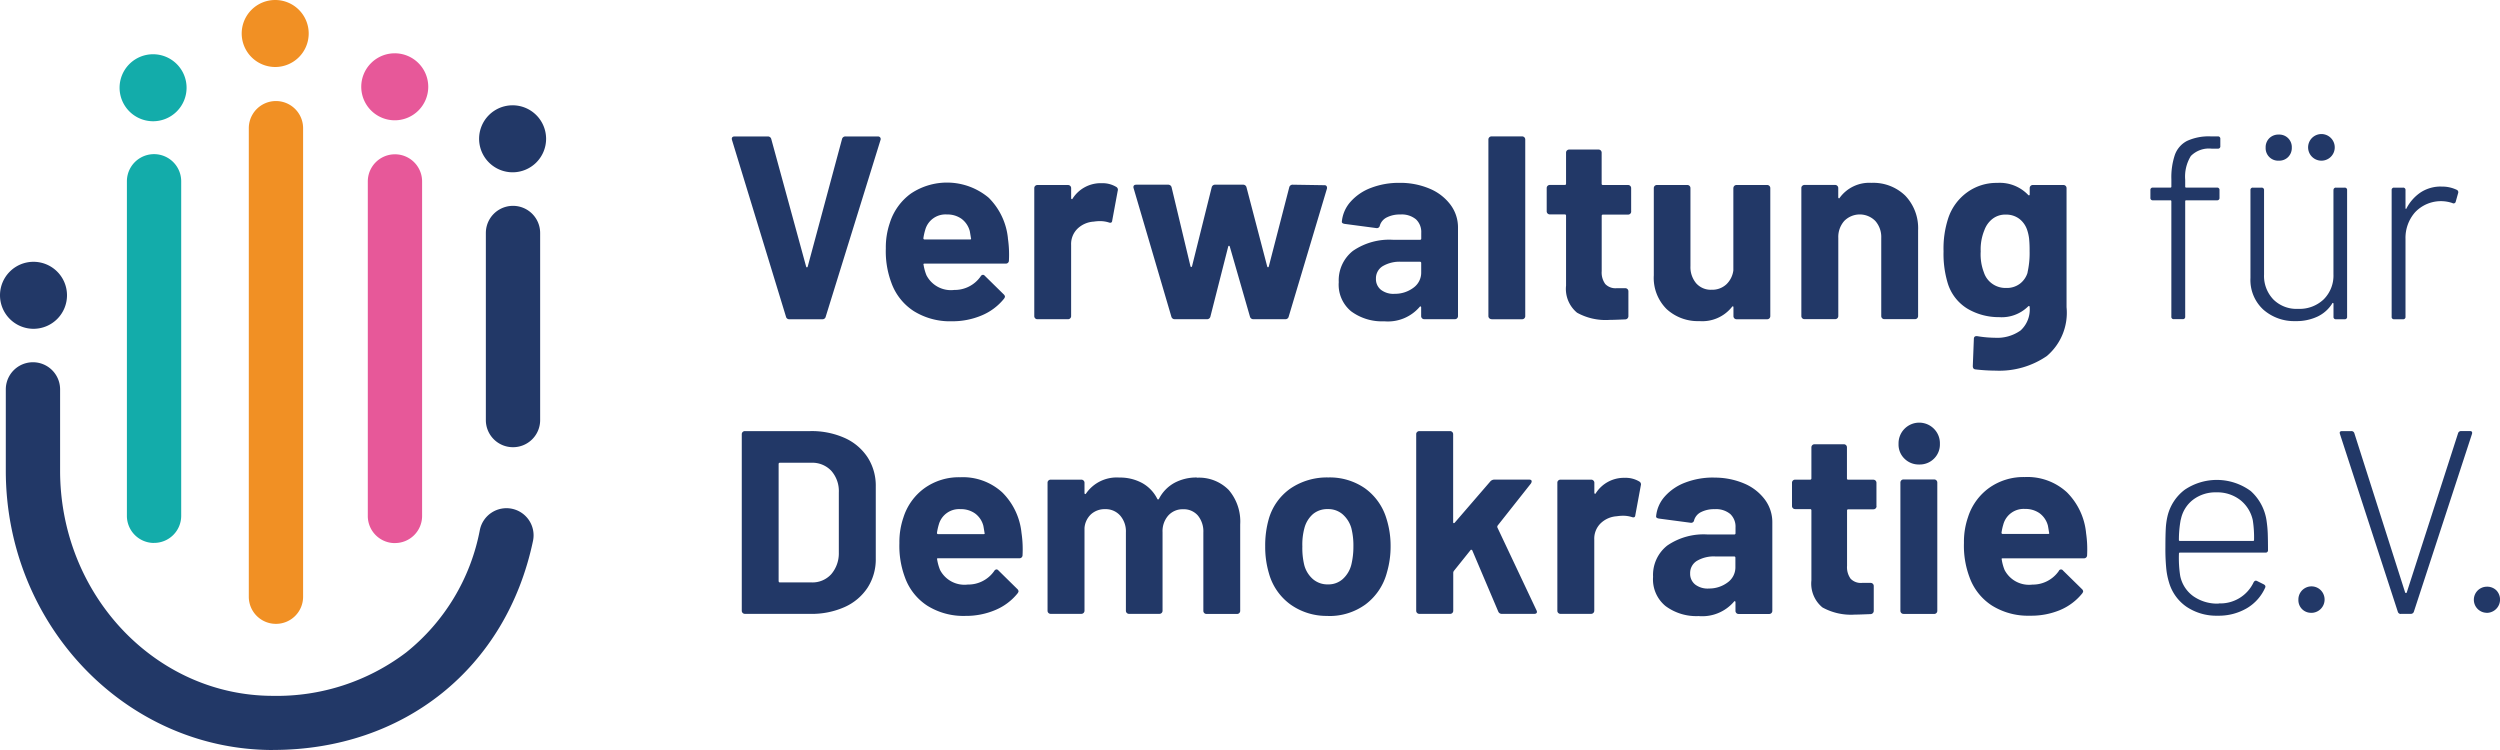
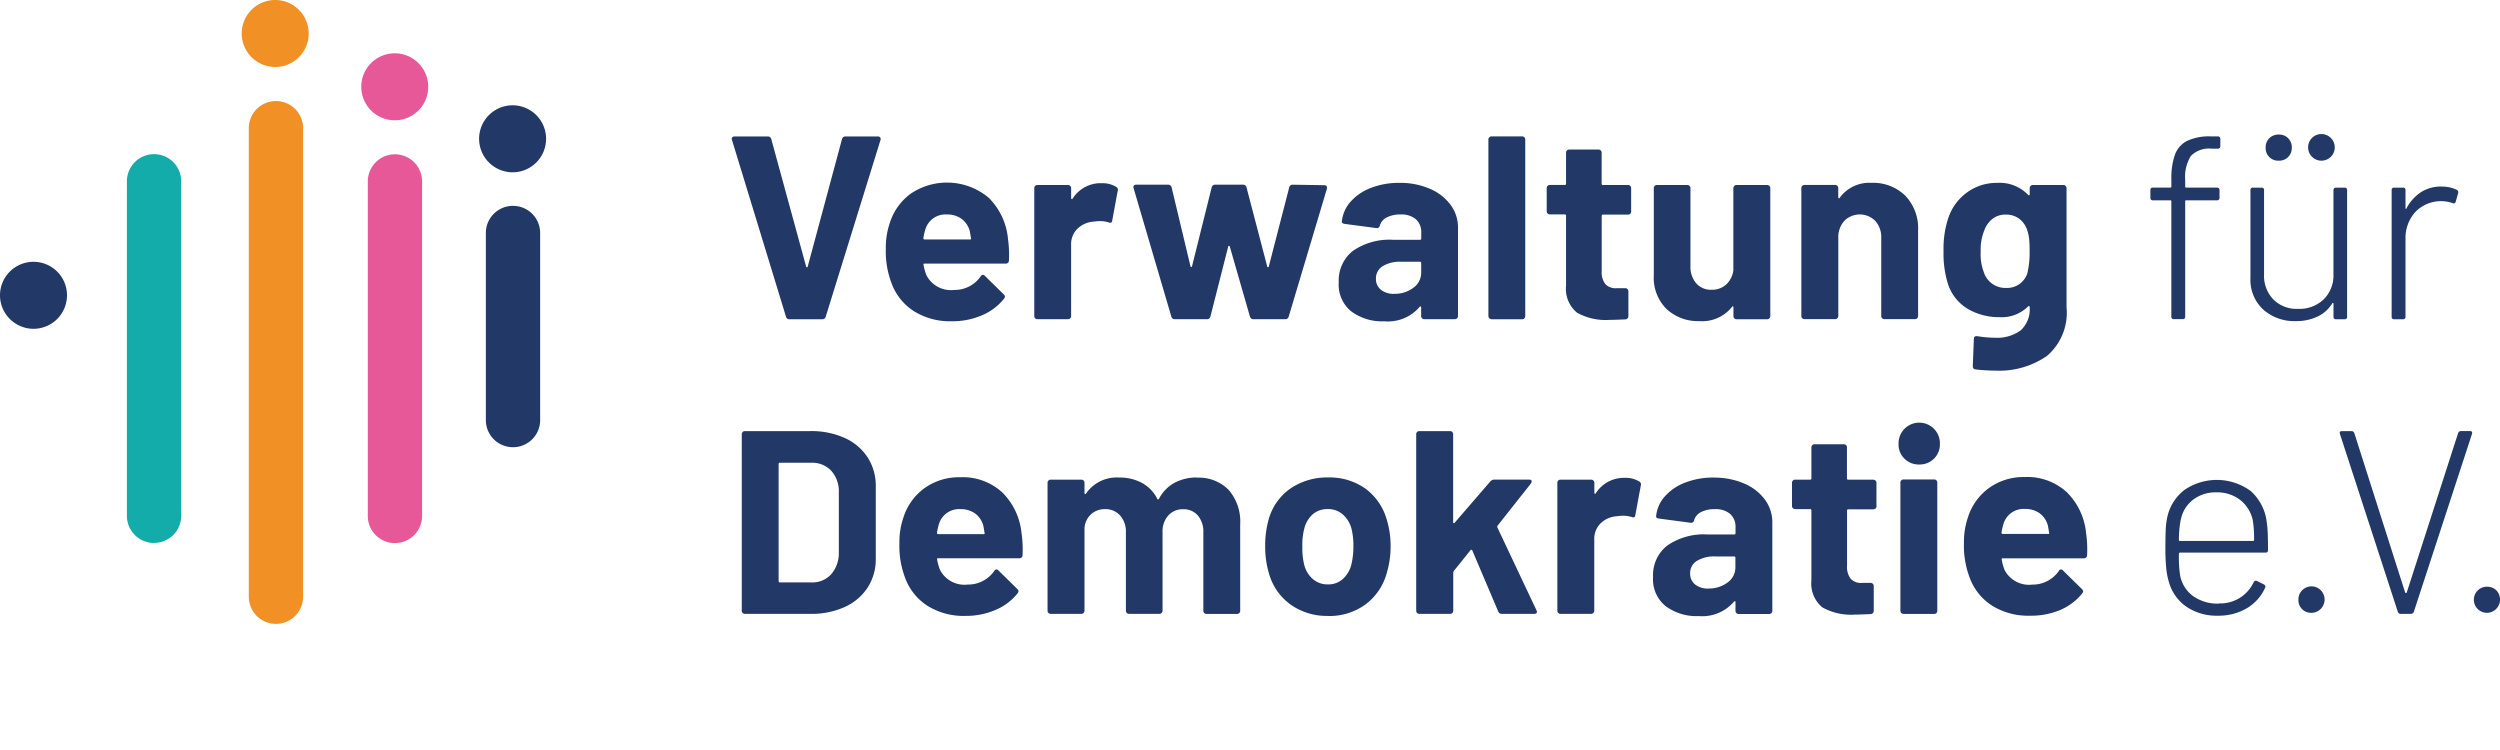
<svg xmlns="http://www.w3.org/2000/svg" id="Logo_VwfD" width="200" height="60" viewBox="0 0 200 60">
  <path id="Pfad_31767" data-name="Pfad 31767" d="M2.688,57.72A2.68,2.68,0,1,0,0,55.04a2.684,2.684,0,0,0,2.688,2.68" transform="translate(0 -31.416)" fill="#223867" />
  <path id="Pfad_31768" data-name="Pfad 31768" d="M27.552,61.946a2.167,2.167,0,0,1-2.172-2.164V33.014a2.172,2.172,0,0,1,4.344,0V59.778a2.167,2.167,0,0,1-2.172,2.164Z" transform="translate(-15.228 -18.51)" fill="#13acaa" />
  <path id="Pfad_31769" data-name="Pfad 31769" d="M75.732,61.976a2.167,2.167,0,0,1-2.172-2.164V33.044a2.172,2.172,0,0,1,4.344,0V59.808a2.167,2.167,0,0,1-2.172,2.164Z" transform="translate(-44.136 -18.528)" fill="#e75899" />
  <path id="Pfad_31770" data-name="Pfad 31770" d="M51.932,62.046a2.167,2.167,0,0,1-2.172-2.164V22.394a2.172,2.172,0,0,1,4.344,0V59.882A2.167,2.167,0,0,1,51.932,62.046Z" transform="translate(-29.856 -12.138)" fill="#f19024" />
  <path id="Pfad_31771" data-name="Pfad 31771" d="M99.342,60.49a2.167,2.167,0,0,1-2.172-2.164V43.354a2.172,2.172,0,0,1,4.344,0V58.326A2.167,2.167,0,0,1,99.342,60.49Z" transform="translate(-58.302 -24.714)" fill="#223867" />
-   <path id="Pfad_31772" data-name="Pfad 31772" d="M22.532,103.488C10.744,103.488,1.16,93.464,1.16,81.14v-6.5a2.172,2.172,0,0,1,4.344,0v6.5c0,9.936,7.64,18.016,17.032,18.016a17.108,17.108,0,0,0,10.652-3.472,16.488,16.488,0,0,0,5.9-9.816,2.17,2.17,0,0,1,4.248.892C41.2,96.92,33.028,103.484,22.532,103.484h0Z" transform="translate(-0.696 -43.488)" fill="#223867" />
  <path id="Pfad_31773" data-name="Pfad 31773" d="M51.028,5.36A2.68,2.68,0,1,0,48.34,2.68a2.684,2.684,0,0,0,2.688,2.68" transform="translate(-29.004)" fill="#f19024" />
  <path id="Pfad_31774" data-name="Pfad 31774" d="M74.938,16.02a2.68,2.68,0,1,0-2.688-2.68,2.684,2.684,0,0,0,2.688,2.68" transform="translate(-43.35 -6.396)" fill="#e75899" />
  <path id="Pfad_31775" data-name="Pfad 31775" d="M98.508,26.42a2.68,2.68,0,1,0-2.688-2.68,2.684,2.684,0,0,0,2.688,2.68" transform="translate(-57.492 -12.636)" fill="#223867" />
-   <path id="Pfad_31776" data-name="Pfad 31776" d="M26.6,16.21a2.68,2.68,0,1,0-2.688-2.68A2.684,2.684,0,0,0,26.6,16.21" transform="translate(-14.346 -6.51)" fill="#13acaa" />
  <path id="Pfad_31777" data-name="Pfad 31777" d="M287.962,99.818a1.064,1.064,0,0,0,.756-1.8,1.038,1.038,0,0,0-.756-.292,1.044,1.044,0,1,0,0,2.088m-6.872.084h.776a.248.248,0,0,0,.252-.168l4.652-14.228q.06-.228-.168-.228h-.692a.248.248,0,0,0-.252.168L281.55,98.19a.069.069,0,0,1-.064.04.076.076,0,0,1-.064-.04l-4.064-12.744a.242.242,0,0,0-.252-.168h-.732c-.124,0-.188.048-.188.148l.02.084,4.632,14.228a.242.242,0,0,0,.252.168m-7.16-.088a1.064,1.064,0,0,0,.752-1.8,1.048,1.048,0,0,0-1.8.752,1.007,1.007,0,0,0,1.048,1.044m-10.452-7.46a2.633,2.633,0,0,1,.964-1.576,2.957,2.957,0,0,1,1.884-.6,3,3,0,0,1,1.908.616,2.809,2.809,0,0,1,1,1.62,8.834,8.834,0,0,1,.1,1.568.074.074,0,0,1-.084.084h-5.844a.074.074,0,0,1-.084-.084,8.938,8.938,0,0,1,.148-1.632m3.036,6.728a3.337,3.337,0,0,1-2.044-.6,2.647,2.647,0,0,1-1.036-1.62,9.267,9.267,0,0,1-.1-1.776.074.074,0,0,1,.084-.084h6.832a.183.183,0,0,0,.208-.208c0-.528-.008-.972-.02-1.328a9.137,9.137,0,0,0-.084-.932,3.95,3.95,0,0,0-1.276-2.456,4.585,4.585,0,0,0-5.288-.1,3.728,3.728,0,0,0-1.372,2.112,5.657,5.657,0,0,0-.136.96c-.02.348-.032.864-.032,1.548a16.164,16.164,0,0,0,.064,1.628,5.7,5.7,0,0,0,.228,1.168,3.564,3.564,0,0,0,1.4,1.944,4.285,4.285,0,0,0,2.492.712,4.445,4.445,0,0,0,2.336-.6,3.612,3.612,0,0,0,1.456-1.632c.056-.112.02-.2-.1-.272l-.544-.272c-.112-.056-.2-.02-.272.1a2.943,2.943,0,0,1-2.788,1.692m-15.5-7.556a1.938,1.938,0,0,1,1.164.344,1.8,1.8,0,0,1,.66.972c0-.016.036.18.1.584.028.068,0,.1-.084.1h-3.624a.093.093,0,0,1-.1-.1,4.592,4.592,0,0,1,.148-.668,1.682,1.682,0,0,1,1.74-1.232m4.876,1.9a5.317,5.317,0,0,0-1.54-3.24,4.666,4.666,0,0,0-3.364-1.212,4.732,4.732,0,0,0-2.86.876,4.6,4.6,0,0,0-1.688,2.36,6.031,6.031,0,0,0-.316,2.028,7.164,7.164,0,0,0,.44,2.736,4.507,4.507,0,0,0,1.792,2.276,5.45,5.45,0,0,0,3.048.816A6,6,0,0,0,253.8,99.6a4.527,4.527,0,0,0,1.78-1.328.433.433,0,0,0,.084-.168.291.291,0,0,0-.1-.188L254.05,96.43a.19.19,0,0,0-.336.04,2.534,2.534,0,0,1-2.116,1.088,2.2,2.2,0,0,1-2.22-1.168,3.616,3.616,0,0,1-.228-.836c-.028-.068,0-.1.084-.1h6.472a.243.243,0,0,0,.272-.252,8.934,8.934,0,0,0-.084-1.776m-14.6,6.48h2.452a.246.246,0,0,0,.248-.248V89.394a.246.246,0,0,0-.248-.248H241.29a.246.246,0,0,0-.248.248v10.26a.246.246,0,0,0,.248.248m1.256-11.952a1.613,1.613,0,0,0,1.184-.468,1.592,1.592,0,0,0,.472-1.18,1.635,1.635,0,0,0-.46-1.192,1.655,1.655,0,0,0-2.848,1.192,1.567,1.567,0,0,0,.472,1.18,1.613,1.613,0,0,0,1.184.468m-3.424,3.324v-1.86a.246.246,0,0,0-.248-.248h-2.012a.093.093,0,0,1-.1-.1V86.578a.246.246,0,0,0-.248-.248h-2.348a.246.246,0,0,0-.248.248v2.484a.093.093,0,0,1-.1.1h-1.2a.251.251,0,0,0-.18.072.242.242,0,0,0-.072.176v1.86a.242.242,0,0,0,.072.176.244.244,0,0,0,.18.072h1.2a.093.093,0,0,1,.1.1v5.6a2.47,2.47,0,0,0,.88,2.164,4.716,4.716,0,0,0,2.6.576c.252,0,.672-.016,1.256-.04a.259.259,0,0,0,.252-.272V97.67a.246.246,0,0,0-.248-.248h-.692a1.127,1.127,0,0,1-.912-.336,1.564,1.564,0,0,1-.284-1.024V91.634a.093.093,0,0,1,.1-.1h2.012a.246.246,0,0,0,.248-.248M225.69,97.874a1.636,1.636,0,0,1-1.068-.324,1.089,1.089,0,0,1-.4-.888,1.135,1.135,0,0,1,.536-1,2.649,2.649,0,0,1,1.476-.356h1.508a.093.093,0,0,1,.1.1v.752a1.483,1.483,0,0,1-.628,1.232,2.445,2.445,0,0,1-1.528.48m.42-8.876a6.2,6.2,0,0,0-2.272.4A4.118,4.118,0,0,0,222.2,90.5a2.749,2.749,0,0,0-.7,1.588c-.016.1.064.16.232.188l2.536.336a.237.237,0,0,0,.272-.208,1.064,1.064,0,0,1,.556-.648,2.3,2.3,0,0,1,1.08-.232,1.783,1.783,0,0,1,1.256.388,1.386,1.386,0,0,1,.42,1.076v.46a.093.093,0,0,1-.1.1h-2.136a5.133,5.133,0,0,0-3.228.888,2.987,2.987,0,0,0-1.132,2.5,2.753,2.753,0,0,0,1,2.34,4.128,4.128,0,0,0,2.64.8,3.342,3.342,0,0,0,2.828-1.148c.028-.04.056-.056.084-.04s.04.04.04.084v.688a.246.246,0,0,0,.248.248h2.452a.246.246,0,0,0,.248-.248V92.57a3.024,3.024,0,0,0-.6-1.82,4,4,0,0,0-1.664-1.284A6.008,6.008,0,0,0,226.106,89m-7.144.016a2.668,2.668,0,0,0-2.3,1.252c-.016.028-.036.036-.064.02s-.04-.04-.04-.084V89.41a.231.231,0,0,0-.076-.176.242.242,0,0,0-.176-.072H213.85a.251.251,0,0,0-.18.072.227.227,0,0,0-.072.176V99.65a.242.242,0,0,0,.072.176.244.244,0,0,0,.18.072H216.3a.242.242,0,0,0,.176-.072.245.245,0,0,0,.076-.176v-5.7a1.714,1.714,0,0,1,.524-1.308,2.045,2.045,0,0,1,1.276-.552,3.383,3.383,0,0,1,.46-.04,2.358,2.358,0,0,1,.732.1c.18.068.28.02.292-.148l.44-2.38a.261.261,0,0,0-.124-.312,2.125,2.125,0,0,0-1.2-.292M202.57,99.9h2.452a.246.246,0,0,0,.248-.248V96.6a.385.385,0,0,1,.04-.124l1.34-1.672a.058.058,0,0,1,.072-.032.092.092,0,0,1,.072.052l2.076,4.888a.3.3,0,0,0,.292.188h2.576q.228,0,.228-.168a.385.385,0,0,0-.04-.124L208.8,92.986a.184.184,0,0,1,.02-.148l2.66-3.364a.37.37,0,0,0,.064-.168c0-.1-.068-.148-.208-.148H208.55a.44.44,0,0,0-.316.148l-2.848,3.3a.086.086,0,0,1-.084.032c-.028-.008-.04-.032-.04-.072v-7.04a.242.242,0,0,0-.072-.176.244.244,0,0,0-.18-.072h-2.452a.257.257,0,0,0-.18.072.227.227,0,0,0-.072.176V99.65a.242.242,0,0,0,.072.176.244.244,0,0,0,.18.072m-7.312-2.356a1.788,1.788,0,0,1-1.2-.42,2.244,2.244,0,0,1-.7-1.148,5.751,5.751,0,0,1-.148-1.464,5.086,5.086,0,0,1,.168-1.484,2.248,2.248,0,0,1,.68-1.108,1.779,1.779,0,0,1,1.184-.4,1.754,1.754,0,0,1,1.172.4,2.321,2.321,0,0,1,.712,1.108,5.617,5.617,0,0,1,.168,1.484,6.028,6.028,0,0,1-.168,1.464,2.316,2.316,0,0,1-.692,1.148,1.72,1.72,0,0,1-1.172.42m0,2.528a4.9,4.9,0,0,0,3.008-.932,4.666,4.666,0,0,0,1.708-2.56,7.344,7.344,0,0,0,.292-2.112,7.2,7.2,0,0,0-.336-2.2,4.62,4.62,0,0,0-1.716-2.412,4.935,4.935,0,0,0-2.932-.868,5.2,5.2,0,0,0-3.016.876,4.488,4.488,0,0,0-1.74,2.424,7.724,7.724,0,0,0-.292,2.216,7.424,7.424,0,0,0,.292,2.132,4.583,4.583,0,0,0,1.72,2.508,4.981,4.981,0,0,0,3.016.92m-10.5-11.072a3.7,3.7,0,0,0-1.772.42,3.027,3.027,0,0,0-1.248,1.276c-.056.084-.1.084-.148,0a2.935,2.935,0,0,0-1.2-1.252,3.706,3.706,0,0,0-1.832-.44,2.979,2.979,0,0,0-2.66,1.276c-.028.04-.056.056-.084.04a.084.084,0,0,1-.04-.084v-.816a.23.23,0,0,0-.076-.176.242.242,0,0,0-.176-.072h-2.452a.251.251,0,0,0-.18.072.227.227,0,0,0-.072.176v10.24a.242.242,0,0,0,.072.176.244.244,0,0,0,.18.072h2.452a.242.242,0,0,0,.176-.072.245.245,0,0,0,.076-.176V93.03a1.679,1.679,0,0,1,.532-1.108,1.632,1.632,0,0,1,1.12-.4,1.543,1.543,0,0,1,1.2.512,1.928,1.928,0,0,1,.46,1.348v6.268a.242.242,0,0,0,.072.176.244.244,0,0,0,.18.072h2.432a.246.246,0,0,0,.248-.248V93.366a1.89,1.89,0,0,1,.46-1.336,1.538,1.538,0,0,1,1.192-.5,1.486,1.486,0,0,1,1.172.5,2,2,0,0,1,.44,1.36v6.268a.246.246,0,0,0,.248.248h2.452a.246.246,0,0,0,.248-.248V92.742a3.875,3.875,0,0,0-.92-2.756,3.333,3.333,0,0,0-2.556-.98m-18.9,2.516a1.938,1.938,0,0,1,1.164.344,1.774,1.774,0,0,1,.66.972c0-.016.036.18.1.584.028.068,0,.1-.084.1h-3.624a.093.093,0,0,1-.1-.1,4.592,4.592,0,0,1,.148-.668,1.682,1.682,0,0,1,1.74-1.232m4.876,1.9a5.3,5.3,0,0,0-1.54-3.24,4.666,4.666,0,0,0-3.364-1.212,4.732,4.732,0,0,0-2.86.876,4.6,4.6,0,0,0-1.688,2.36,6.031,6.031,0,0,0-.316,2.028,7.165,7.165,0,0,0,.44,2.736,4.507,4.507,0,0,0,1.792,2.276,5.45,5.45,0,0,0,3.048.816,6,6,0,0,0,2.388-.468,4.527,4.527,0,0,0,1.78-1.328.433.433,0,0,0,.084-.168.291.291,0,0,0-.1-.188l-1.508-1.484a.228.228,0,0,0-.148-.084.232.232,0,0,0-.188.124,2.534,2.534,0,0,1-2.116,1.088,2.2,2.2,0,0,1-2.22-1.168,3.841,3.841,0,0,1-.232-.836c-.028-.068,0-.1.084-.1h6.476a.243.243,0,0,0,.272-.252,8.934,8.934,0,0,0-.084-1.776M151.3,97.27V87.91a.093.093,0,0,1,.1-.1h2.516a2.083,2.083,0,0,1,1.6.648,2.454,2.454,0,0,1,.6,1.736V95a2.559,2.559,0,0,1-.616,1.736,2.028,2.028,0,0,1-1.56.648h-2.536a.093.093,0,0,1-.1-.1M148.6,99.9h5.236a6.456,6.456,0,0,0,2.756-.552,4.278,4.278,0,0,0,1.832-1.556,4.183,4.183,0,0,0,.648-2.32V89.706a4.183,4.183,0,0,0-.648-2.32,4.278,4.278,0,0,0-1.832-1.556,6.456,6.456,0,0,0-2.756-.552H148.6a.246.246,0,0,0-.248.248V99.65a.246.246,0,0,0,.248.248" transform="translate(-89.01 -50.79)" fill="#223867" />
  <path id="Pfad_31778" data-name="Pfad 31778" d="M283.118,31.07a2.921,2.921,0,0,0-1.644.46,3.435,3.435,0,0,0-1.14,1.276c-.016.044-.032.06-.052.052s-.032-.032-.032-.072v-1.42a.183.183,0,0,0-.208-.208h-.692a.183.183,0,0,0-.208.208V41.478a.183.183,0,0,0,.208.208h.692a.183.183,0,0,0,.208-.208V35.25a3.1,3.1,0,0,1,.764-2.12A2.847,2.847,0,0,1,284,32.39a.177.177,0,0,0,.272-.124l.188-.668a.21.21,0,0,0-.124-.272,2.691,2.691,0,0,0-1.216-.252M270.11,29a1.007,1.007,0,0,0,.752-.292,1.028,1.028,0,0,0,.292-.752,1,1,0,0,0-1.044-1.044,1.028,1.028,0,0,0-.756.292,1.013,1.013,0,0,0-.292.752A1,1,0,0,0,270.11,29m3.432,0a1.064,1.064,0,0,0,.752-1.8,1.065,1.065,0,1,0-.752,1.8m.944,2.364V38.09a2.682,2.682,0,0,1-.776,2,2.8,2.8,0,0,1-2.052.764,2.622,2.622,0,0,1-1.98-.752,2.721,2.721,0,0,1-.744-2V31.366a.184.184,0,0,0-.208-.208h-.672a.183.183,0,0,0-.208.208v7.02a3.222,3.222,0,0,0,1.028,2.528,3.723,3.723,0,0,0,2.576.92,3.965,3.965,0,0,0,1.748-.356,2.8,2.8,0,0,0,1.184-1.044c.012-.04.036-.06.064-.052s.044.032.044.072v1.024a.183.183,0,0,0,.208.208h.672a.183.183,0,0,0,.208-.208V31.366a.183.183,0,0,0-.208-.208H274.7a.183.183,0,0,0-.208.208m-9.724-3.328h.46a.183.183,0,0,0,.208-.208v-.564a.183.183,0,0,0-.208-.208h-.544a4.15,4.15,0,0,0-1.916.364,2.028,2.028,0,0,0-.964,1.1,5.591,5.591,0,0,0-.284,1.964v.584a.074.074,0,0,1-.084.084H260.05a.183.183,0,0,0-.208.208v.6a.183.183,0,0,0,.208.208h1.384a.074.074,0,0,1,.084.084V41.47a.183.183,0,0,0,.208.208h.692a.183.183,0,0,0,.208-.208V32.254a.074.074,0,0,1,.084-.084h2.452a.183.183,0,0,0,.208-.208v-.6a.183.183,0,0,0-.208-.208H262.71a.074.074,0,0,1-.084-.084v-.544a3.138,3.138,0,0,1,.452-1.9,2.03,2.03,0,0,1,1.688-.584m-14.748,9.908a1.755,1.755,0,0,1-.608.888,1.733,1.733,0,0,1-1.112.344,1.82,1.82,0,0,1-1.12-.344,1.779,1.779,0,0,1-.66-.908,4.011,4.011,0,0,1-.252-1.672,4.031,4.031,0,0,1,.292-1.692,2.017,2.017,0,0,1,.648-.908,1.661,1.661,0,0,1,1.068-.344,1.742,1.742,0,0,1,1.088.344,1.868,1.868,0,0,1,.628.908,3.466,3.466,0,0,1,.148.668,9.214,9.214,0,0,1,.04,1,6.938,6.938,0,0,1-.168,1.716m.176-6.752v.5c0,.044-.016.068-.04.072a.078.078,0,0,1-.084-.032,3.143,3.143,0,0,0-2.472-.96,3.99,3.99,0,0,0-2.432.772,4.165,4.165,0,0,0-1.488,2.048,7.8,7.8,0,0,0-.376,2.652,8.1,8.1,0,0,0,.316,2.488,3.625,3.625,0,0,0,1.624,2.12,4.912,4.912,0,0,0,2.5.66,3.008,3.008,0,0,0,2.324-.856.086.086,0,0,1,.084-.032c.028.008.04.032.04.072a2.27,2.27,0,0,1-.724,1.88,3.219,3.219,0,0,1-2.064.584,8.908,8.908,0,0,1-1.384-.124c-.2-.028-.292.048-.292.232l-.084,2.152c0,.168.068.256.208.272a14.655,14.655,0,0,0,1.636.1,6.713,6.713,0,0,0,4.076-1.168,4.54,4.54,0,0,0,1.58-3.908V31.194a.246.246,0,0,0-.248-.248h-2.452a.246.246,0,0,0-.248.248m-12.656-.42a2.927,2.927,0,0,0-2.556,1.212c-.016.028-.036.036-.064.02a.087.087,0,0,1-.04-.084V31.19a.242.242,0,0,0-.072-.176.244.244,0,0,0-.18-.072H232.17a.257.257,0,0,0-.18.072.227.227,0,0,0-.072.176V41.43a.242.242,0,0,0,.072.176.244.244,0,0,0,.18.072h2.452a.257.257,0,0,0,.18-.072.242.242,0,0,0,.072-.176V35.182a1.938,1.938,0,0,1,.472-1.356,1.743,1.743,0,0,1,2.492,0,1.938,1.938,0,0,1,.472,1.356V41.43a.246.246,0,0,0,.248.248h2.452a.246.246,0,0,0,.248-.248V34.578a3.76,3.76,0,0,0-1.028-2.78,3.668,3.668,0,0,0-2.7-1.024m-11.052.42v6.584a1.872,1.872,0,0,1-.564,1.12,1.665,1.665,0,0,1-1.172.428,1.559,1.559,0,0,1-1.244-.524,2.008,2.008,0,0,1-.452-1.36V31.194a.242.242,0,0,0-.072-.176.244.244,0,0,0-.18-.072h-2.432a.246.246,0,0,0-.248.248v6.98a3.515,3.515,0,0,0,1.028,2.7,3.68,3.68,0,0,0,2.62.96,3.031,3.031,0,0,0,2.6-1.128c.028-.04.056-.06.084-.052s.04.032.04.072v.712a.246.246,0,0,0,.248.248h2.452a.246.246,0,0,0,.248-.248V31.194a.246.246,0,0,0-.248-.248H226.73a.246.246,0,0,0-.248.248m-8.18,1.86v-1.86a.246.246,0,0,0-.248-.248h-2.012a.091.091,0,0,1-.1-.1V28.358a.246.246,0,0,0-.248-.248h-2.348a.257.257,0,0,0-.18.072.242.242,0,0,0-.072.176v2.484a.093.093,0,0,1-.1.1h-1.2a.246.246,0,0,0-.248.248v1.86a.246.246,0,0,0,.248.248h1.2a.093.093,0,0,1,.1.1v5.6a2.47,2.47,0,0,0,.88,2.164,4.716,4.716,0,0,0,2.6.576c.252,0,.672-.016,1.256-.04a.259.259,0,0,0,.252-.272V39.45a.246.246,0,0,0-.248-.248h-.692a1.127,1.127,0,0,1-.912-.336,1.564,1.564,0,0,1-.284-1.024V33.414a.093.093,0,0,1,.1-.1h2.012a.246.246,0,0,0,.248-.248m-11.176,8.62h2.452a.246.246,0,0,0,.248-.248V27.306a.246.246,0,0,0-.248-.248H207.13a.246.246,0,0,0-.248.248V41.43a.246.246,0,0,0,.248.248m-7.776-2.024a1.636,1.636,0,0,1-1.068-.324,1.089,1.089,0,0,1-.4-.888,1.135,1.135,0,0,1,.536-1,2.649,2.649,0,0,1,1.476-.356h1.508a.093.093,0,0,1,.1.1v.752a1.483,1.483,0,0,1-.628,1.232,2.445,2.445,0,0,1-1.528.48m.416-8.876a6.2,6.2,0,0,0-2.272.4,4.118,4.118,0,0,0-1.636,1.108,2.781,2.781,0,0,0-.7,1.588c-.012.1.064.16.232.188l2.536.336a.24.24,0,0,0,.272-.208,1.075,1.075,0,0,1,.556-.648,2.284,2.284,0,0,1,1.08-.232,1.783,1.783,0,0,1,1.256.388,1.392,1.392,0,0,1,.42,1.076v.46a.093.093,0,0,1-.1.1H199.27a5.133,5.133,0,0,0-3.228.888,3,3,0,0,0-1.132,2.5,2.753,2.753,0,0,0,1,2.34,4.15,4.15,0,0,0,2.64.792,3.337,3.337,0,0,0,2.828-1.148c.028-.04.056-.056.084-.04a.084.084,0,0,1,.04.084v.688a.246.246,0,0,0,.248.248h2.452a.246.246,0,0,0,.248-.248V34.346a3.024,3.024,0,0,0-.6-1.82,4,4,0,0,0-1.664-1.284,6.009,6.009,0,0,0-2.432-.468m-17.94,10.908h2.536a.273.273,0,0,0,.292-.208l1.424-5.6c.016-.044.036-.064.064-.064s.048.02.064.064l1.612,5.6a.276.276,0,0,0,.292.208h2.536a.262.262,0,0,0,.272-.208l3.06-10.24a.269.269,0,0,0-.032-.2.2.2,0,0,0-.176-.072l-2.516-.04a.273.273,0,0,0-.292.208l-1.636,6.332c-.012.044-.036.064-.064.064s-.048-.02-.064-.064l-1.656-6.332a.273.273,0,0,0-.292-.208h-2.2a.273.273,0,0,0-.292.208l-1.572,6.312c-.016.04-.036.064-.064.064s-.048-.02-.064-.064l-1.508-6.312a.276.276,0,0,0-.292-.208h-2.536c-.152,0-.228.068-.228.208l.02.084,3.016,10.26a.273.273,0,0,0,.292.208M175.906,30.8a2.668,2.668,0,0,0-2.3,1.252c-.016.028-.036.036-.064.02a.084.084,0,0,1-.04-.084v-.792a.246.246,0,0,0-.248-.248H170.8a.246.246,0,0,0-.248.248v10.24a.246.246,0,0,0,.248.248h2.452a.246.246,0,0,0,.248-.248v-5.7a1.714,1.714,0,0,1,.524-1.308,2.046,2.046,0,0,1,1.28-.552,3.384,3.384,0,0,1,.46-.04,2.358,2.358,0,0,1,.732.1c.18.068.28.02.292-.148l.44-2.38a.257.257,0,0,0-.124-.312,2.125,2.125,0,0,0-1.2-.292m-12.34,2.5a1.938,1.938,0,0,1,1.164.344,1.794,1.794,0,0,1,.66.972c0-.016.036.18.1.584.028.068,0,.1-.084.1h-3.624a.093.093,0,0,1-.1-.1,4.591,4.591,0,0,1,.148-.668,1.678,1.678,0,0,1,1.74-1.232m4.876,1.9a5.317,5.317,0,0,0-1.54-3.24,5.188,5.188,0,0,0-6.224-.332,4.6,4.6,0,0,0-1.688,2.36,6.031,6.031,0,0,0-.316,2.028,7.165,7.165,0,0,0,.44,2.736,4.507,4.507,0,0,0,1.792,2.276,5.483,5.483,0,0,0,3.048.816,6,6,0,0,0,2.388-.468,4.527,4.527,0,0,0,1.78-1.328.433.433,0,0,0,.084-.168.291.291,0,0,0-.1-.188L166.6,38.214a.228.228,0,0,0-.148-.084.232.232,0,0,0-.188.124,2.529,2.529,0,0,1-2.116,1.088,2.2,2.2,0,0,1-2.22-1.172,3.779,3.779,0,0,1-.232-.836c-.028-.068,0-.1.084-.1h6.472a.243.243,0,0,0,.272-.252,8.934,8.934,0,0,0-.084-1.776m-17.484,6.48h2.64a.259.259,0,0,0,.272-.208l4.38-14.124a.219.219,0,0,0-.02-.208.222.222,0,0,0-.188-.084h-2.576a.273.273,0,0,0-.292.208l-2.744,10.2c-.016.044-.036.064-.064.064s-.048-.02-.064-.064l-2.788-10.2a.276.276,0,0,0-.292-.208h-2.64c-.152,0-.228.068-.228.208l.02.084,4.316,14.124a.26.26,0,0,0,.272.208" transform="translate(-87.81 -16.146)" fill="#223867" />
</svg>